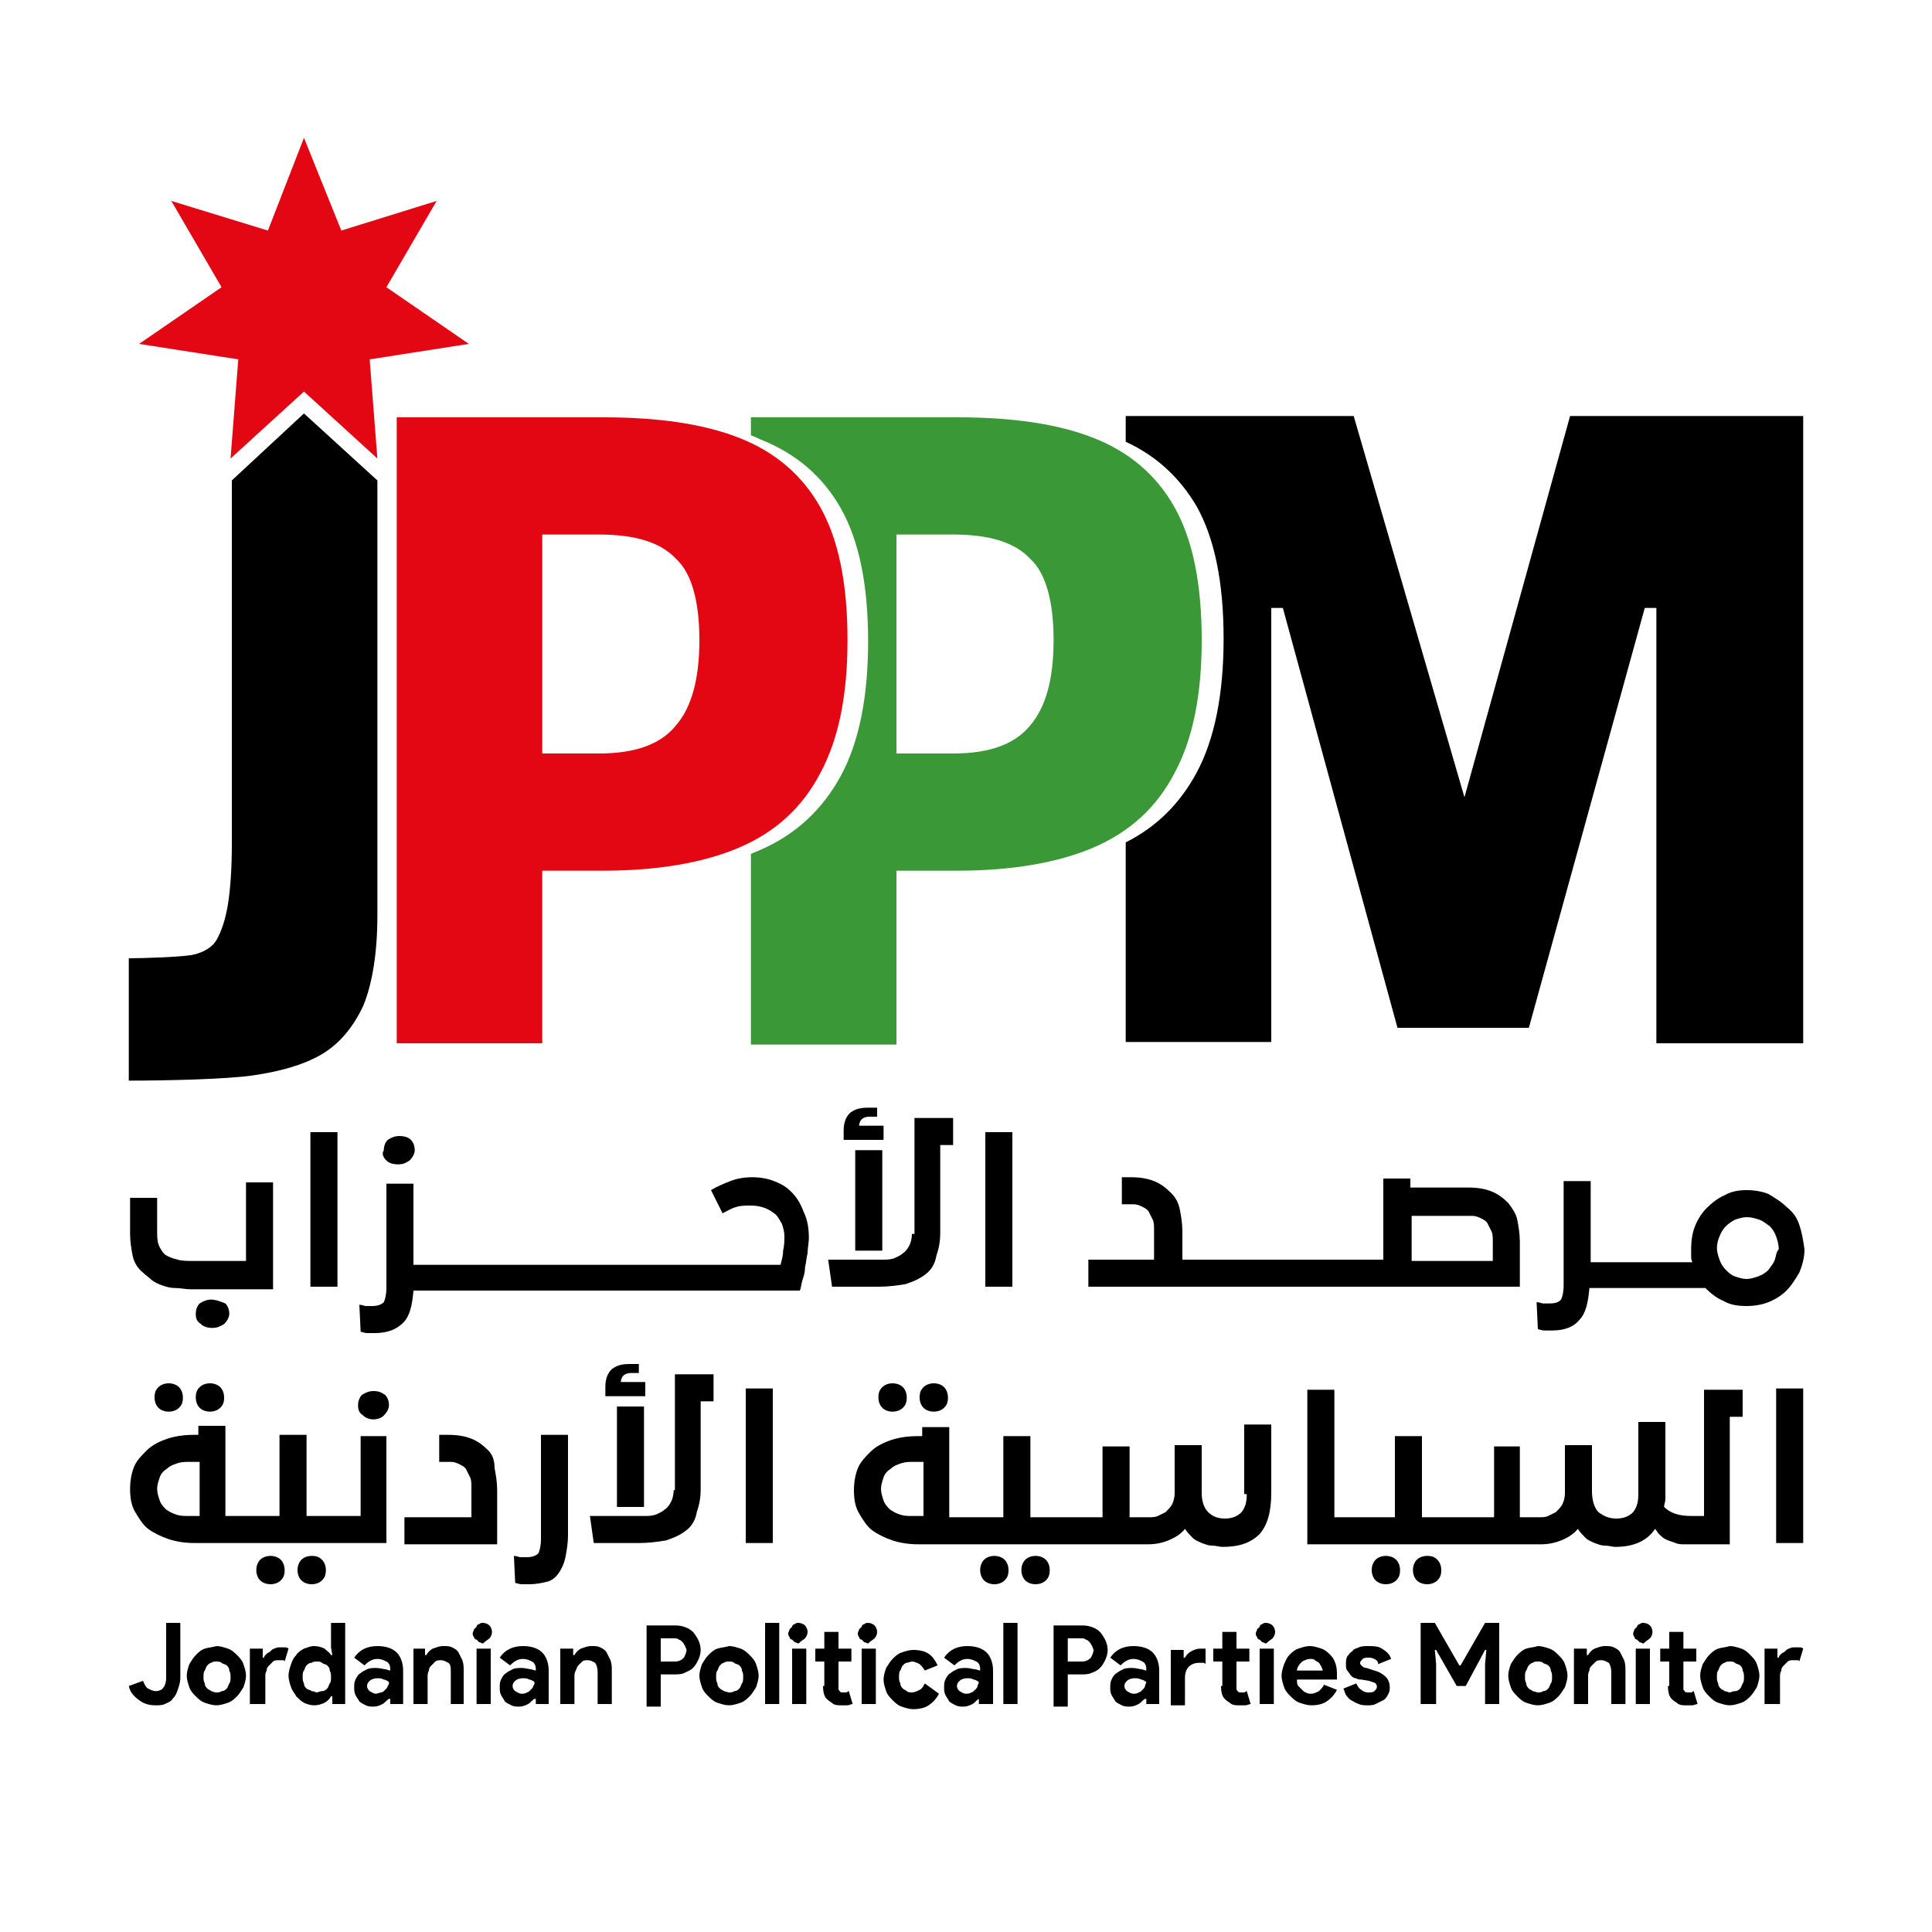
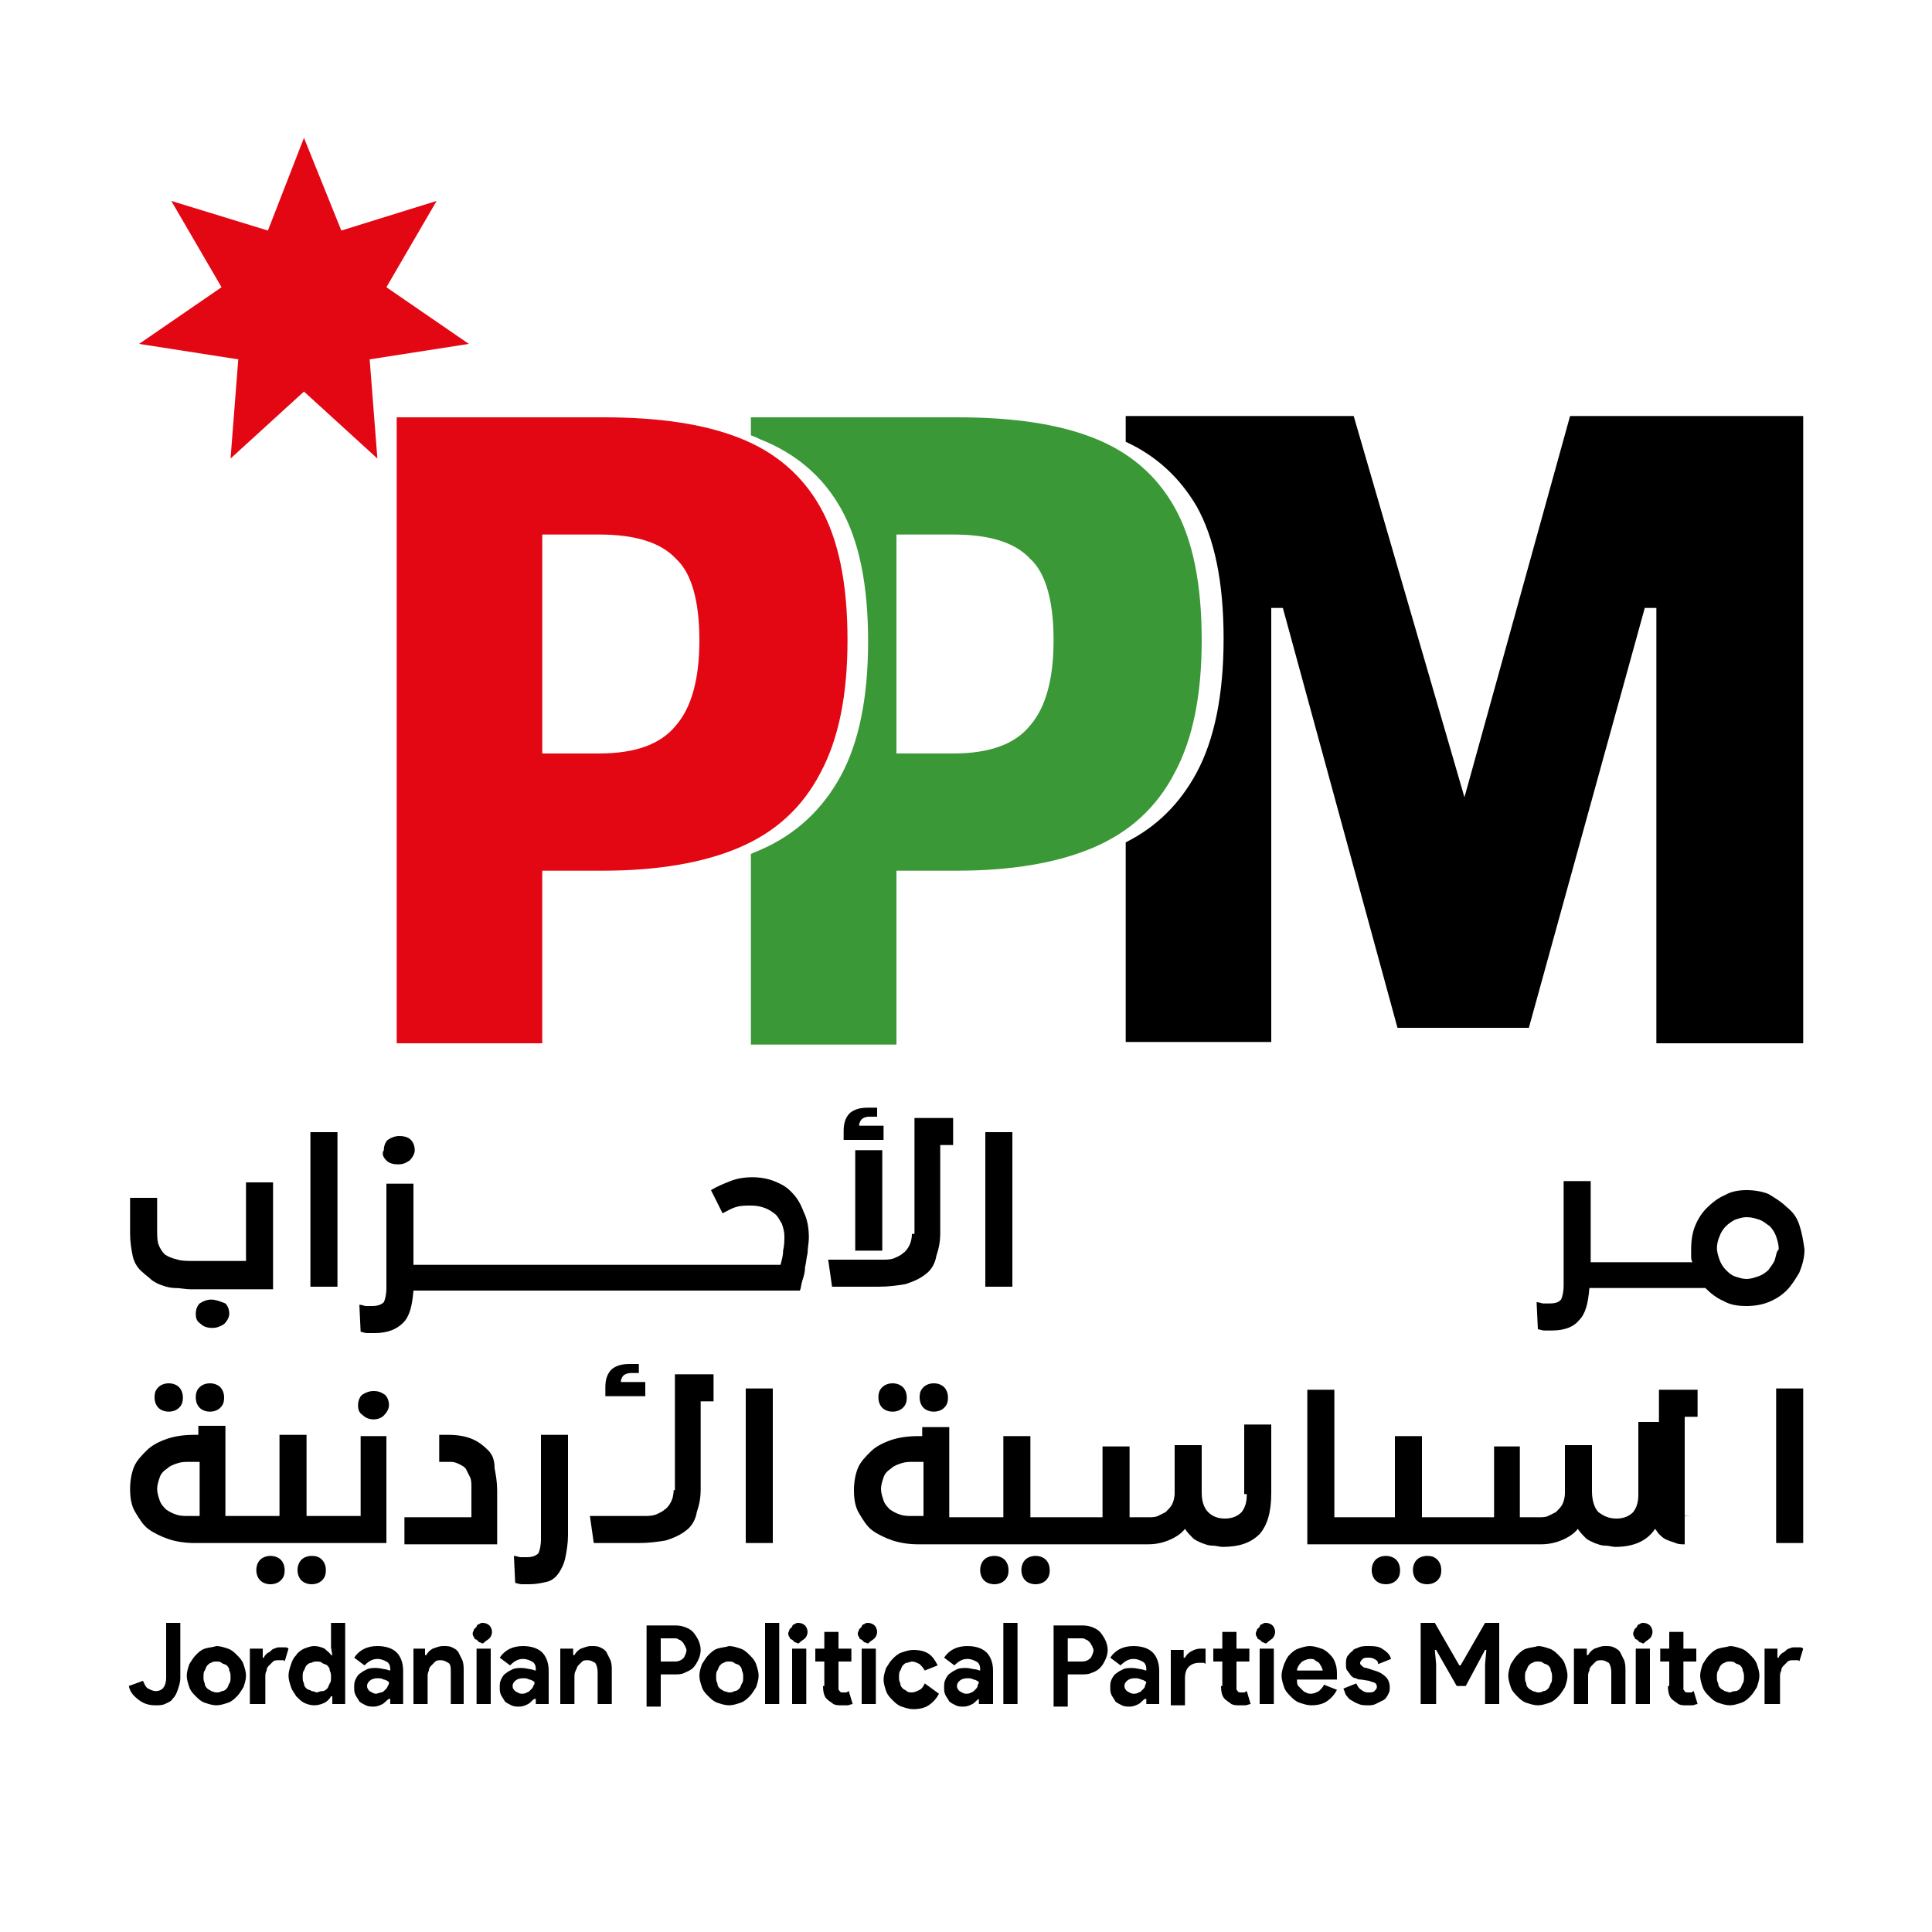
<svg xmlns="http://www.w3.org/2000/svg" id="Layer_1" x="0px" y="0px" viewBox="0 0 150 150" style="enable-background:new 0 0 150 150;" xml:space="preserve">
  <style type="text/css">	.st0{fill:#E30613;}	.st1{fill:#3A9837;}</style>
  <g>
    <g>
      <path d="M140,80.9V32.3h-18.1l-8.2,29.6l-8.6-29.6H87.4v2c2.4,1.1,4.2,2.8,5.5,5c1.4,2.5,2.1,5.9,2.1,10.3c0,4.3-0.7,7.8-2.1,10.4   c-1.3,2.4-3.1,4.2-5.5,5.4v15.5h11.3V47.2h0.9l8.9,32.6h10.2l9-32.6h0.9v33.8H140z" />
      <g>
        <path d="M21,120.8c-0.3,0-0.6,0.1-0.8,0.3c-0.2,0.2-0.3,0.5-0.3,0.8c0,0.3,0.1,0.6,0.3,0.8c0.2,0.2,0.5,0.3,0.8,0.3    c0.3,0,0.6-0.1,0.8-0.3c0.2-0.2,0.3-0.4,0.3-0.8c0-0.3-0.1-0.6-0.3-0.8C21.6,120.9,21.3,120.8,21,120.8z" />
        <path d="M28,117.7h-1.5h-0.3h-2.4v-6.3h-2.1v6.3h-2.8h-0.3h-1.1v-7h-2.1v0.7h-0.3c-0.8,0-1.5,0.1-2.1,0.3    c-0.6,0.2-1.2,0.5-1.6,0.9c-0.4,0.4-0.8,0.8-1,1.3c-0.2,0.5-0.3,1.1-0.3,1.7c0,0.7,0.1,1.3,0.4,1.8c0.3,0.5,0.6,1,1,1.3    c0.4,0.3,1,0.6,1.6,0.8c0.6,0.2,1.3,0.3,2,0.3h3.4h0.3h7.3h0.3h3.6v-8.3H28V117.7z M15.5,117.7h-0.9c-0.3,0-0.6,0-0.9-0.1    c-0.3-0.1-0.5-0.2-0.8-0.4c-0.2-0.2-0.4-0.4-0.5-0.7c-0.1-0.3-0.2-0.6-0.2-0.9c0-0.3,0.1-0.6,0.2-0.9c0.1-0.3,0.3-0.5,0.6-0.7    c0.2-0.2,0.5-0.3,0.8-0.4c0.3-0.1,0.6-0.1,0.9-0.1h0.8V117.7z" />
        <path d="M13.1,109.6c0.3,0,0.6-0.1,0.8-0.3c0.2-0.2,0.3-0.4,0.3-0.8c0-0.3-0.1-0.6-0.3-0.8c-0.2-0.2-0.5-0.3-0.8-0.3    s-0.6,0.1-0.8,0.3c-0.2,0.2-0.3,0.4-0.3,0.8c0,0.3,0.1,0.6,0.3,0.8C12.5,109.5,12.8,109.6,13.1,109.6z" />
        <path d="M24.2,120.8c-0.3,0-0.6,0.1-0.8,0.3c-0.2,0.2-0.3,0.5-0.3,0.8c0,0.3,0.1,0.6,0.3,0.8c0.2,0.2,0.5,0.3,0.8,0.3    c0.3,0,0.6-0.1,0.8-0.3c0.2-0.2,0.3-0.4,0.3-0.8c0-0.3-0.1-0.6-0.3-0.8C24.8,120.9,24.6,120.8,24.2,120.8z" />
        <path d="M72.5,109.6c0.3,0,0.6-0.1,0.8-0.3c0.2-0.2,0.3-0.4,0.3-0.8c0-0.3-0.1-0.6-0.3-0.8c-0.2-0.2-0.5-0.3-0.8-0.3    c-0.3,0-0.6,0.1-0.8,0.3c-0.2,0.2-0.3,0.4-0.3,0.8c0,0.3,0.1,0.6,0.3,0.8C71.9,109.5,72.2,109.6,72.5,109.6z" />
        <path d="M16.3,109.6c0.3,0,0.6-0.1,0.8-0.3c0.2-0.2,0.3-0.4,0.3-0.8c0-0.3-0.1-0.6-0.3-0.8c-0.2-0.2-0.5-0.3-0.8-0.3    c-0.3,0-0.6,0.1-0.8,0.3c-0.2,0.2-0.3,0.4-0.3,0.8c0,0.3,0.1,0.6,0.3,0.8C15.7,109.5,16,109.6,16.3,109.6z" />
        <path d="M69.3,109.6c0.3,0,0.6-0.1,0.8-0.3c0.2-0.2,0.3-0.4,0.3-0.8c0-0.3-0.1-0.6-0.3-0.8c-0.2-0.2-0.5-0.3-0.8-0.3    c-0.3,0-0.6,0.1-0.8,0.3c-0.2,0.2-0.3,0.4-0.3,0.8c0,0.3,0.1,0.6,0.3,0.8C68.7,109.5,69,109.6,69.3,109.6z" />
        <path d="M29,108c-0.3,0-0.6,0.1-0.9,0.3c-0.2,0.2-0.3,0.5-0.3,0.8c0,0.4,0.1,0.6,0.4,0.8c0.2,0.2,0.5,0.3,0.8,0.3    c0.3,0,0.6-0.1,0.8-0.3c0.2-0.2,0.4-0.5,0.4-0.8c0-0.3-0.1-0.6-0.3-0.8C29.6,108.1,29.4,108,29,108z" />
-         <rect x="47.9" y="109.2" width="2.1" height="7.8" />
        <path d="M50.1,107.3h-1.9c0-0.2,0.1-0.4,0.2-0.5c0.1-0.1,0.3-0.2,0.6-0.2h0.6v-0.7h-0.7c-0.6,0-1,0.1-1.4,0.4    c-0.3,0.3-0.5,0.7-0.5,1.4v0.7h3.1V107.3z" />
        <path d="M52.3,115.7c0,0.4-0.1,0.7-0.2,0.9c-0.1,0.2-0.3,0.5-0.5,0.6c-0.2,0.2-0.5,0.3-0.7,0.4c-0.3,0.1-0.6,0.1-0.9,0.1h-4.2    l0.3,2.1h3.5c0.8,0,1.5-0.1,2.1-0.2c0.6-0.2,1.1-0.4,1.6-0.8c0.4-0.3,0.7-0.8,0.8-1.4c0.2-0.6,0.3-1.1,0.3-1.8v-6.8h1v-2.1h-3    V115.7z" />
        <path d="M37.9,112.6c-0.4-0.4-0.8-0.7-1.3-0.9c-0.5-0.2-1.1-0.3-1.8-0.3h-0.7v2.1H35c0.3,0,0.5,0.1,0.7,0.2    c0.2,0.1,0.4,0.2,0.5,0.4c0.1,0.2,0.2,0.4,0.3,0.6c0.1,0.2,0.1,0.5,0.1,0.8v2.3h-5.2v2.1h7.2v-4.2c0-0.6-0.1-1.2-0.2-1.7    C38.4,113.3,38.2,112.9,37.9,112.6z" />
        <path d="M110.8,120.8c-0.3,0-0.6,0.1-0.8,0.3c-0.2,0.2-0.3,0.5-0.3,0.8c0,0.3,0.1,0.6,0.3,0.8c0.2,0.2,0.5,0.3,0.8,0.3    c0.3,0,0.6-0.1,0.8-0.3c0.2-0.2,0.3-0.4,0.3-0.8c0-0.3-0.1-0.6-0.3-0.8C111.4,120.9,111.2,120.8,110.8,120.8z" />
        <rect x="137.9" y="107.8" width="2.1" height="12" />
        <path d="M96.8,116c0,0.6-0.1,1-0.4,1.4c-0.3,0.3-0.7,0.5-1.3,0.5c-0.6,0-1-0.2-1.3-0.5c-0.3-0.3-0.5-0.8-0.5-1.5v-3.7h-2.1v3.7    c0,0.4-0.1,0.7-0.2,0.9c-0.1,0.2-0.3,0.4-0.5,0.6c-0.2,0.1-0.4,0.2-0.6,0.3c-0.2,0.1-0.5,0.1-0.7,0.1h-1.5v-5.5h-2.1v5.5h-2.9    h-0.3H80v-6.3h-2.1v6.3h-2.8h-0.3h-1.1v-7h-2.1v0.7h-0.3c-0.8,0-1.5,0.1-2.1,0.3c-0.6,0.2-1.2,0.5-1.6,0.9    c-0.4,0.4-0.8,0.8-1,1.3c-0.2,0.5-0.3,1.1-0.3,1.7c0,0.7,0.1,1.3,0.4,1.8c0.3,0.5,0.6,1,1,1.3c0.4,0.3,1,0.6,1.6,0.8    c0.6,0.2,1.3,0.3,2,0.3h3.4h0.3h7.3h0.3h6.5c0.6,0,1.1-0.1,1.6-0.3c0.5-0.2,1-0.5,1.3-0.9c0.2,0.3,0.4,0.5,0.6,0.7    c0.2,0.2,0.5,0.3,0.7,0.4c0.3,0.1,0.5,0.2,0.8,0.2c0.3,0,0.6,0.1,0.8,0.1c1.3,0,2.2-0.3,2.9-1c0.6-0.7,0.9-1.7,0.9-3.2v-5.3h-2.1    V116z M71.7,117.7h-0.9c-0.3,0-0.6,0-0.9-0.1c-0.3-0.1-0.5-0.2-0.8-0.4c-0.2-0.2-0.4-0.4-0.5-0.7c-0.1-0.3-0.2-0.6-0.2-0.9    c0-0.3,0.1-0.6,0.2-0.9c0.1-0.3,0.3-0.5,0.6-0.7c0.2-0.2,0.5-0.3,0.8-0.4c0.3-0.1,0.6-0.1,0.9-0.1h0.8V117.7z" />
-         <path d="M132.4,117.7h-1.1c-0.9,0-1.6-0.2-2.1-0.7c0-0.2,0.1-0.4,0.1-0.6c0-0.2,0-0.4,0-0.7v-5.3h-2.1v5.6c0,0.6-0.1,1-0.4,1.4    c-0.3,0.3-0.7,0.5-1.3,0.5c-0.6,0-1-0.2-1.4-0.5c-0.3-0.3-0.5-0.9-0.5-1.6v-3.6h-2.1v3.7c0,0.4-0.1,0.7-0.2,0.9    c-0.1,0.2-0.3,0.4-0.5,0.6c-0.2,0.1-0.4,0.2-0.6,0.3c-0.2,0.1-0.5,0.1-0.7,0.1h-1.5v-5.5H116v5.5h-2.9h-0.3h-2.4v-6.3h-2.1v6.3    h-2.8h-0.3h-1.6v-9.9h-2.1v12h3.7h0.3h7.3h0.3h6.5c0.6,0,1.1-0.1,1.6-0.3c0.5-0.2,1-0.5,1.3-0.9c0.2,0.3,0.4,0.5,0.6,0.7    c0.2,0.2,0.5,0.3,0.7,0.4c0.3,0.1,0.5,0.2,0.8,0.2c0.3,0,0.6,0.1,0.8,0.1c1.5,0,2.5-0.5,3.1-1.4c0.1,0.1,0.2,0.3,0.3,0.4    c0.1,0.1,0.3,0.3,0.5,0.4c0.2,0.1,0.5,0.2,0.8,0.3c0.2,0.1,0.5,0.1,0.7,0.1v0h3.5v-9.9h1v-2.1h-3V117.7z" />
+         <path d="M132.4,117.7h-1.1c-0.9,0-1.6-0.2-2.1-0.7c0-0.2,0.1-0.4,0.1-0.6c0-0.2,0-0.4,0-0.7v-5.3h-2.1v5.6c0,0.6-0.1,1-0.4,1.4    c-0.3,0.3-0.7,0.5-1.3,0.5c-0.6,0-1-0.2-1.4-0.5c-0.3-0.3-0.5-0.9-0.5-1.6v-3.6h-2.1v3.7c0,0.4-0.1,0.7-0.2,0.9    c-0.1,0.2-0.3,0.4-0.5,0.6c-0.2,0.1-0.4,0.2-0.6,0.3c-0.2,0.1-0.5,0.1-0.7,0.1h-1.5v-5.5H116v5.5h-2.9h-0.3h-2.4v-6.3h-2.1v6.3    h-2.8h-0.3h-1.6v-9.9h-2.1v12h3.7h0.3h7.3h0.3h6.5c0.6,0,1.1-0.1,1.6-0.3c0.5-0.2,1-0.5,1.3-0.9c0.2,0.3,0.4,0.5,0.6,0.7    c0.2,0.2,0.5,0.3,0.7,0.4c0.3,0.1,0.5,0.2,0.8,0.2c0.3,0,0.6,0.1,0.8,0.1c1.5,0,2.5-0.5,3.1-1.4c0.1,0.1,0.2,0.3,0.3,0.4    c0.1,0.1,0.3,0.3,0.5,0.4c0.2,0.1,0.5,0.2,0.8,0.3c0.2,0.1,0.5,0.1,0.7,0.1v0v-9.9h1v-2.1h-3V117.7z" />
        <path d="M107.6,120.8c-0.3,0-0.6,0.1-0.8,0.3c-0.2,0.2-0.3,0.5-0.3,0.8c0,0.3,0.1,0.6,0.3,0.8c0.2,0.2,0.5,0.3,0.8,0.3    c0.3,0,0.6-0.1,0.8-0.3c0.2-0.2,0.3-0.4,0.3-0.8c0-0.3-0.1-0.6-0.3-0.8C108.2,120.9,107.9,120.8,107.6,120.8z" />
        <path d="M42,119.5c0,0.5-0.1,0.9-0.2,1.1c-0.2,0.2-0.5,0.3-0.9,0.3c-0.2,0-0.3,0-0.5,0c-0.1,0-0.3-0.1-0.5-0.1l0.1,2.1    c0.1,0,0.3,0.1,0.5,0.1c0.2,0,0.4,0,0.6,0c0.5,0,1-0.1,1.4-0.2c0.4-0.1,0.7-0.4,0.9-0.7c0.2-0.3,0.4-0.7,0.5-1.2    c0.1-0.5,0.2-1.1,0.2-1.7v-7.8H42V119.5z" />
        <rect x="57.9" y="107.8" width="2.1" height="12" />
        <path d="M77.2,120.8c-0.3,0-0.6,0.1-0.8,0.3c-0.2,0.2-0.3,0.5-0.3,0.8c0,0.3,0.1,0.6,0.3,0.8c0.2,0.2,0.5,0.3,0.8,0.3    c0.3,0,0.6-0.1,0.8-0.3c0.2-0.2,0.3-0.4,0.3-0.8c0-0.3-0.1-0.6-0.3-0.8C77.8,120.9,77.5,120.8,77.2,120.8z" />
        <path d="M80.4,120.8c-0.3,0-0.6,0.1-0.8,0.3c-0.2,0.2-0.3,0.5-0.3,0.8c0,0.3,0.1,0.6,0.3,0.8c0.2,0.2,0.5,0.3,0.8,0.3    c0.3,0,0.6-0.1,0.8-0.3c0.2-0.2,0.3-0.4,0.3-0.8c0-0.3-0.1-0.6-0.3-0.8C81,120.9,80.7,120.8,80.4,120.8z" />
      </g>
      <g>
        <path d="M16.4,100.9c-0.3,0-0.6,0.1-0.9,0.3c-0.2,0.2-0.3,0.5-0.3,0.8c0,0.4,0.1,0.6,0.4,0.8c0.2,0.2,0.5,0.3,0.9,0.3    c0.3,0,0.6-0.1,0.9-0.3c0.2-0.2,0.4-0.5,0.4-0.8c0-0.3-0.1-0.6-0.3-0.8C17,101,16.7,100.9,16.4,100.9z" />
        <rect x="66.4" y="89.3" width="2.1" height="7.8" />
        <path d="M30,90.1c0.2,0.2,0.5,0.3,0.9,0.3s0.6-0.1,0.9-0.3c0.2-0.2,0.4-0.5,0.4-0.8c0-0.3-0.1-0.6-0.3-0.8    c-0.2-0.2-0.5-0.3-0.9-0.3c-0.3,0-0.6,0.1-0.9,0.3c-0.2,0.2-0.3,0.5-0.3,0.8C29.6,89.6,29.8,89.9,30,90.1z" />
        <path d="M68.6,87.4h-1.9c0-0.2,0.1-0.4,0.2-0.5c0.1-0.1,0.3-0.2,0.6-0.2h0.6V86h-0.7c-0.6,0-1,0.1-1.4,0.4    c-0.3,0.3-0.5,0.7-0.5,1.4v0.7h3.1V87.4z" />
        <path d="M19.2,97.9h-4.2c-0.4,0-0.9,0-1.2-0.1c-0.4-0.1-0.7-0.2-1-0.4c-0.2-0.2-0.4-0.5-0.5-0.8c-0.1-0.3-0.1-0.7-0.1-1.1v-2.5    h-2.1v2.8c0,0.6,0.1,1.2,0.2,1.7c0.1,0.5,0.4,1,0.8,1.3c0.2,0.2,0.5,0.4,0.7,0.6c0.3,0.2,0.5,0.3,0.8,0.4c0.3,0.1,0.6,0.2,1,0.2    c0.4,0,0.8,0.1,1.2,0.1h6.4v-8.3h-2.1V97.9z" />
        <rect x="76.5" y="87.9" width="2.1" height="12" />
-         <path d="M117.1,93.4c-0.4-0.4-0.8-0.7-1.3-0.9c-0.5-0.2-1.1-0.3-1.8-0.3h-4.5v-0.7h-2.1v6.3h-1.1h-0.3h-2.3h-0.3h-2.3h-0.3h-2.3    h-0.3H96h-0.3h-2.3h-0.3h-1.3v-2.2c0-0.6-0.1-1.2-0.2-1.7c-0.1-0.5-0.3-0.9-0.7-1.3c-0.4-0.4-0.8-0.7-1.3-0.9    c-0.5-0.2-1.1-0.3-1.8-0.3h-0.7v2.1h0.9c0.3,0,0.5,0.1,0.7,0.2c0.2,0.1,0.4,0.2,0.5,0.4c0.1,0.2,0.2,0.4,0.3,0.6    c0.1,0.2,0.1,0.5,0.1,0.8v2.3h-5.1v2.1h8.5h0.3h2.3H96h2.3h0.3h2.3h0.3h2.3h0.3h2.3h0.3H118v-3.5c0-0.6-0.1-1.2-0.2-1.7    C117.7,94.2,117.4,93.8,117.1,93.4z M115.9,97.9h-6.3v-3.5h4.7c0.3,0,0.5,0.1,0.7,0.2c0.2,0.1,0.4,0.2,0.5,0.4    c0.1,0.2,0.2,0.4,0.3,0.6c0.1,0.2,0.1,0.5,0.1,0.8V97.9z" />
        <path d="M139.7,95.1c-0.2-0.6-0.5-1-1-1.4c-0.4-0.4-0.9-0.7-1.4-1c-0.5-0.2-1.1-0.3-1.7-0.3c-0.6,0-1.2,0.1-1.7,0.4    c-0.5,0.2-1,0.6-1.4,1c-0.4,0.4-0.7,0.9-0.9,1.4s-0.3,1.1-0.3,1.8c0,0.2,0,0.3,0,0.5c0,0.2,0,0.3,0.1,0.5h-1.1h-0.3h-2.3h-0.3    h-2.3h-0.3h-1.3v-6.3h-2.1v8.1c0,0.5-0.1,0.9-0.2,1.1c-0.2,0.2-0.4,0.3-0.9,0.3c-0.2,0-0.3,0-0.5,0c-0.1,0-0.3-0.1-0.5-0.1    l0.1,2.1c0.1,0,0.3,0.1,0.5,0.1c0.2,0,0.4,0,0.6,0c1,0,1.7-0.3,2.1-0.8c0.5-0.5,0.7-1.3,0.8-2.5h1.3h0.3h2.3h0.3h2.3h0.3h2.2    c0.4,0.4,0.9,0.8,1.4,1c0.5,0.3,1.1,0.4,1.8,0.4c0.6,0,1.2-0.1,1.7-0.3c0.5-0.2,1-0.5,1.4-0.9c0.4-0.4,0.7-0.9,1-1.4    c0.2-0.5,0.4-1.1,0.4-1.8C140,96.3,139.9,95.7,139.7,95.1z M137.8,97.8c-0.1,0.3-0.3,0.5-0.5,0.8c-0.2,0.2-0.5,0.4-0.8,0.5    c-0.3,0.1-0.6,0.2-0.9,0.2c-0.3,0-0.6-0.1-0.9-0.2c-0.3-0.1-0.5-0.3-0.7-0.5c-0.2-0.2-0.4-0.5-0.5-0.8c-0.1-0.3-0.2-0.6-0.2-0.9    s0.1-0.7,0.2-0.9c0.1-0.3,0.3-0.6,0.5-0.8c0.2-0.2,0.5-0.4,0.7-0.5c0.3-0.1,0.6-0.2,0.9-0.2c0.4,0,0.7,0.1,1,0.2    c0.3,0.1,0.5,0.3,0.8,0.5c0.2,0.2,0.4,0.5,0.5,0.8c0.1,0.3,0.2,0.6,0.2,1C137.9,97.2,137.9,97.5,137.8,97.8z" />
        <path d="M61.4,92.5c-0.4-0.4-0.8-0.6-1.3-0.8c-0.5-0.2-1.1-0.3-1.7-0.3c-0.6,0-1.2,0.1-1.7,0.3c-0.5,0.2-1,0.4-1.5,0.7l0.9,1.8    c0.4-0.2,0.7-0.4,1.1-0.5c0.3-0.1,0.7-0.1,1.1-0.1c0.7,0,1.3,0.2,1.8,0.6c0.3,0.2,0.4,0.5,0.6,0.8c0.1,0.3,0.2,0.6,0.2,1    c0,0.3,0,0.7-0.1,1.1c0,0.4-0.1,0.7-0.2,1.1h-5.9h-0.3H52h-0.3h-2.3H49h-2.3h-0.3h-2.3h-0.3h-2.3h-0.3h-2.3h-0.3h-2.3h-0.3h-2.3    h-0.3h-1.3v-6.3h-2.1v8.1c0,0.5-0.1,0.9-0.2,1.1c-0.2,0.2-0.5,0.3-0.9,0.3c-0.2,0-0.3,0-0.5,0c-0.1,0-0.3-0.1-0.5-0.1l0.1,2.1    c0.1,0,0.3,0.1,0.5,0.1c0.2,0,0.4,0,0.6,0c1,0,1.7-0.3,2.2-0.8c0.5-0.5,0.7-1.3,0.8-2.5h1.3h0.3h2.3h0.3h2.3h0.3h2.3h0.3h2.3h0.3    h2.3h0.3H49h0.3h2.3H52h2.3h0.3h7.5c0.1-0.2,0.1-0.5,0.2-0.8c0.1-0.3,0.2-0.6,0.2-1c0.1-0.4,0.1-0.7,0.2-1.1    c0-0.4,0.1-0.8,0.1-1.2c0-0.7-0.1-1.4-0.4-2C62.1,93.3,61.8,92.9,61.4,92.5z" />
        <rect x="24.1" y="87.9" width="2.1" height="12" />
        <path d="M70.8,95.8c0,0.4-0.1,0.7-0.2,0.9c-0.1,0.2-0.3,0.5-0.5,0.6c-0.2,0.2-0.5,0.3-0.7,0.4c-0.3,0.1-0.6,0.1-0.9,0.1h-4.2    l0.3,2.1h3.6c0.8,0,1.5-0.1,2.1-0.2c0.6-0.2,1.1-0.4,1.6-0.8c0.4-0.3,0.7-0.8,0.8-1.4c0.2-0.6,0.3-1.1,0.3-1.8v-6.8h1v-2.1h-3    V95.8z" />
      </g>
-       <path d="M15.1,74.1c-0.7,0.2-4,0.3-5.1,0.3v9.5c2.8,0,7.5-0.1,9.6-0.4c2.1-0.3,3.9-0.8,5.3-1.6c1.4-0.8,2.5-2.1,3.3-3.8   c0.7-1.7,1.1-4.1,1.1-7V37.3l-5.7-5.2L18,37.3v28.1c0,2-0.1,3.5-0.3,4.8c-0.2,1.2-0.5,2.1-0.9,2.8C16.5,73.5,15.9,73.9,15.1,74.1" />
    </g>
    <polygon class="st0" points="23.6,10.7 20.8,17.9 13.3,15.6 17.2,22.3 10.8,26.7 18.5,27.9 17.9,35.6 23.6,30.4 29.3,35.6   28.7,27.9 36.4,26.7 30,22.3 33.9,15.6 26.5,17.9  " />
    <g>
      <path d="M137.1,132.3h1.1v-2.1c0-0.2,0-0.3,0.1-0.5c0-0.2,0.1-0.3,0.2-0.4c0.1-0.1,0.2-0.2,0.3-0.3c0.1-0.1,0.3-0.1,0.4-0.1   c0.1,0,0.2,0,0.3,0c0.1,0,0.2,0,0.2,0.1l0.3-1c-0.1-0.1-0.2-0.1-0.3-0.1c-0.1,0-0.2,0-0.4,0c-0.1,0-0.2,0-0.4,0.1   c-0.1,0-0.2,0.1-0.3,0.2s-0.2,0.1-0.3,0.2c-0.1,0.1-0.2,0.2-0.2,0.3h-0.1V128h-1V132.3z M133.9,131.3c-0.1-0.1-0.2-0.1-0.3-0.2   c-0.1-0.1-0.2-0.2-0.2-0.4c-0.1-0.2-0.1-0.3-0.1-0.5c0-0.2,0-0.4,0.1-0.5c0.1-0.2,0.1-0.3,0.2-0.4c0.1-0.1,0.2-0.2,0.3-0.2   c0.1-0.1,0.3-0.1,0.4-0.1c0.1,0,0.3,0,0.4,0.1s0.3,0.1,0.4,0.2c0.1,0.1,0.2,0.2,0.2,0.4c0.1,0.2,0.1,0.3,0.1,0.5   c0,0.2,0,0.4-0.1,0.5c-0.1,0.2-0.1,0.3-0.2,0.4c-0.1,0.1-0.2,0.2-0.4,0.2s-0.3,0.1-0.4,0.1C134.2,131.4,134,131.3,133.9,131.3    M133.4,128c-0.3,0.1-0.5,0.3-0.7,0.5c-0.2,0.2-0.3,0.4-0.5,0.7c-0.1,0.3-0.2,0.6-0.2,0.9c0,0.3,0.1,0.6,0.2,0.9   c0.1,0.3,0.3,0.5,0.5,0.7c0.2,0.2,0.4,0.4,0.7,0.5c0.3,0.1,0.6,0.2,0.9,0.2c0.3,0,0.6-0.1,0.9-0.2c0.3-0.1,0.5-0.3,0.7-0.5   c0.2-0.2,0.3-0.4,0.5-0.7c0.1-0.3,0.2-0.6,0.2-0.9c0-0.3-0.1-0.6-0.2-0.9c-0.1-0.3-0.3-0.5-0.5-0.7c-0.2-0.2-0.4-0.4-0.7-0.5   c-0.3-0.1-0.6-0.2-0.9-0.2C134,127.9,133.7,127.9,133.4,128 M129.5,130.9c0,0.5,0.1,0.9,0.4,1.1c0.1,0.1,0.3,0.2,0.4,0.3   c0.2,0.1,0.4,0.1,0.6,0.1c0.2,0,0.3,0,0.5,0c0.1,0,0.3-0.1,0.4-0.1l-0.3-1c-0.1,0-0.1,0.1-0.2,0.1c-0.1,0-0.1,0-0.2,0   c-0.1,0-0.3,0-0.3-0.1c-0.1-0.1-0.1-0.1-0.1-0.2c0-0.1,0-0.2,0-0.3V129h1v-1h-1v-1.3h-1.1v1.3h-0.7v1h0.7V130.9z M128.2,128H127   v4.3h1.1V128z M128.1,127.2c0.1-0.1,0.2-0.3,0.2-0.5s-0.1-0.4-0.2-0.5c-0.1-0.1-0.3-0.2-0.5-0.2c-0.1,0-0.2,0-0.3,0.1   c-0.1,0-0.2,0.1-0.2,0.2c-0.1,0.1-0.1,0.1-0.2,0.2c0,0.1-0.1,0.2-0.1,0.3c0,0.1,0,0.2,0.1,0.3c0,0.1,0.1,0.2,0.2,0.2   c0.1,0.1,0.1,0.1,0.2,0.2c0.1,0,0.2,0.1,0.3,0.1C127.8,127.4,128,127.3,128.1,127.2 M123.2,128h-1v4.3h1.1v-2.1   c0-0.2,0-0.3,0.1-0.5c0-0.2,0.1-0.3,0.2-0.4c0.1-0.1,0.2-0.2,0.3-0.3c0.1-0.1,0.3-0.1,0.4-0.1c0.3,0,0.4,0.1,0.6,0.2   c0.1,0.1,0.2,0.4,0.2,0.7v2.5h1.1v-2.6c0-0.3,0-0.5-0.1-0.8c-0.1-0.2-0.2-0.4-0.3-0.6c-0.1-0.2-0.3-0.3-0.5-0.4   c-0.2-0.1-0.4-0.1-0.7-0.1c-0.3,0-0.5,0.1-0.8,0.2c-0.2,0.1-0.4,0.3-0.5,0.5h-0.1V128z M119,131.3c-0.1-0.1-0.2-0.1-0.3-0.2   c-0.1-0.1-0.2-0.2-0.2-0.4c-0.1-0.2-0.1-0.3-0.1-0.5c0-0.2,0-0.4,0.1-0.5c0.1-0.2,0.1-0.3,0.2-0.4c0.1-0.1,0.2-0.2,0.3-0.2   c0.1-0.1,0.3-0.1,0.4-0.1c0.1,0,0.3,0,0.4,0.1c0.1,0.1,0.3,0.1,0.4,0.2c0.1,0.1,0.2,0.2,0.2,0.4c0.1,0.2,0.1,0.3,0.1,0.5   c0,0.2,0,0.4-0.1,0.5c-0.1,0.2-0.1,0.3-0.2,0.4c-0.1,0.1-0.2,0.2-0.4,0.2c-0.1,0.1-0.3,0.1-0.4,0.1   C119.3,131.4,119.1,131.3,119,131.3 M118.5,128c-0.3,0.1-0.5,0.3-0.7,0.5c-0.2,0.2-0.3,0.4-0.5,0.7c-0.1,0.3-0.2,0.6-0.2,0.9   c0,0.3,0.1,0.6,0.2,0.9c0.1,0.3,0.3,0.5,0.5,0.7c0.2,0.2,0.4,0.4,0.7,0.5c0.3,0.1,0.6,0.2,0.9,0.2c0.3,0,0.6-0.1,0.9-0.2   c0.3-0.1,0.5-0.3,0.7-0.5c0.2-0.2,0.3-0.4,0.5-0.7c0.1-0.3,0.2-0.6,0.2-0.9c0-0.3-0.1-0.6-0.2-0.9c-0.1-0.3-0.3-0.5-0.5-0.7   c-0.2-0.2-0.4-0.4-0.7-0.5c-0.3-0.1-0.6-0.2-0.9-0.2C119.1,127.9,118.8,127.9,118.5,128 M110.4,132.3h1.1v-3.1l-0.1-1.1h0.1   l1.6,2.8h0.7l1.5-2.8h0.1l-0.1,1.1v3.1h1.1V126h-1.1l-1.9,3.3h-0.1l-1.9-3.3h-1.1V132.3z M106.8,132.3c0.2-0.1,0.4-0.2,0.6-0.3   c0.2-0.1,0.3-0.3,0.4-0.5s0.1-0.3,0.1-0.5c0-0.3-0.1-0.6-0.3-0.8c-0.2-0.2-0.5-0.4-0.9-0.5l-0.6-0.2c-0.2,0-0.3-0.1-0.4-0.2   c-0.1-0.1-0.1-0.1-0.1-0.2c0-0.1,0.1-0.2,0.2-0.3c0.1-0.1,0.3-0.1,0.4-0.1c0.2,0,0.3,0,0.5,0.1c0.2,0.1,0.3,0.2,0.3,0.4l1-0.4   c-0.1-0.4-0.4-0.6-0.7-0.8c-0.3-0.2-0.7-0.2-1.1-0.2c-0.2,0-0.5,0-0.7,0.1c-0.2,0.1-0.4,0.1-0.5,0.3c-0.2,0.1-0.3,0.3-0.4,0.4   c-0.1,0.2-0.1,0.4-0.1,0.6c0,0.2,0,0.4,0.1,0.5c0.1,0.1,0.2,0.3,0.3,0.4c0.1,0.1,0.2,0.2,0.4,0.2c0.1,0.1,0.3,0.1,0.4,0.1l0.6,0.1   c0.2,0.1,0.4,0.1,0.5,0.2c0.1,0.1,0.1,0.2,0.1,0.3c0,0.1-0.1,0.2-0.2,0.3s-0.3,0.1-0.5,0.1c-0.2,0-0.4-0.1-0.5-0.2   c-0.2-0.1-0.3-0.3-0.4-0.5l-1,0.4c0.1,0.2,0.1,0.3,0.2,0.5c0.1,0.1,0.2,0.3,0.4,0.4c0.2,0.1,0.3,0.2,0.6,0.3   c0.2,0.1,0.5,0.1,0.7,0.1C106.4,132.4,106.6,132.4,106.8,132.3 M100.7,129.6c0.1-0.3,0.2-0.4,0.4-0.6c0.2-0.1,0.4-0.2,0.6-0.2   c0.2,0,0.3,0,0.4,0.1c0.1,0.1,0.2,0.1,0.3,0.2c0.1,0.1,0.1,0.2,0.2,0.3c0,0.1,0.1,0.2,0.1,0.3H100.7z M102.8,130.8   c-0.1,0.2-0.2,0.3-0.4,0.5c-0.2,0.1-0.4,0.2-0.6,0.2c-0.1,0-0.3,0-0.4-0.1c-0.1,0-0.2-0.1-0.3-0.2c-0.1-0.1-0.2-0.2-0.3-0.3   c-0.1-0.1-0.1-0.3-0.1-0.5h3.1c0,0,0-0.1,0-0.1c0,0,0-0.1,0-0.1v-0.1c0-0.3,0-0.6-0.1-0.9c-0.1-0.3-0.2-0.5-0.4-0.7   c-0.2-0.2-0.4-0.4-0.7-0.5c-0.3-0.1-0.6-0.2-0.9-0.2c-0.3,0-0.6,0.1-0.9,0.2c-0.3,0.1-0.5,0.3-0.7,0.5c-0.2,0.2-0.3,0.5-0.4,0.7   c-0.1,0.3-0.2,0.6-0.2,0.9c0,0.3,0.1,0.6,0.2,0.9c0.1,0.3,0.3,0.5,0.5,0.7c0.2,0.2,0.4,0.4,0.7,0.5c0.3,0.1,0.6,0.2,0.9,0.2   c0.5,0,0.9-0.1,1.2-0.3c0.3-0.2,0.6-0.5,0.8-0.9L102.8,130.8z M98.9,128h-1.1v4.3h1.1V128z M98.8,127.2c0.1-0.1,0.2-0.3,0.2-0.5   s-0.1-0.4-0.2-0.5c-0.1-0.1-0.3-0.2-0.5-0.2c-0.1,0-0.2,0-0.3,0.1c-0.1,0-0.2,0.1-0.2,0.2c-0.1,0.1-0.1,0.1-0.2,0.2   c0,0.1-0.1,0.2-0.1,0.3c0,0.1,0,0.2,0.1,0.3c0,0.1,0.1,0.2,0.2,0.2c0.1,0.1,0.1,0.1,0.2,0.2c0.1,0,0.2,0.1,0.3,0.1   C98.5,127.4,98.7,127.3,98.8,127.2 M94.8,130.9c0,0.5,0.1,0.9,0.4,1.1c0.1,0.1,0.3,0.2,0.4,0.3c0.2,0.1,0.4,0.1,0.6,0.1   c0.2,0,0.3,0,0.5,0c0.1,0,0.3-0.1,0.4-0.1l-0.3-1c-0.1,0-0.1,0.1-0.2,0.1c-0.1,0-0.1,0-0.2,0c-0.1,0-0.3,0-0.3-0.1   c-0.1-0.1-0.1-0.1-0.1-0.2c0-0.1,0-0.2,0-0.3V129h1v-1h-1v-1.3h-1.1v1.3h-0.7v1h0.7V130.9z M91.9,128.1h-1v4.3H92v-2.1   c0-0.4,0.1-0.7,0.3-0.9c0.2-0.2,0.5-0.3,0.8-0.3c0.1,0,0.2,0,0.3,0c0.1,0,0.1,0,0.2,0.1V128c-0.1,0-0.1,0-0.2,0s-0.1,0-0.2,0   c-0.3,0-0.5,0.1-0.7,0.2c-0.2,0.1-0.4,0.3-0.5,0.5h-0.1V128.1z M88.9,130.9c0,0.1-0.1,0.2-0.2,0.3c-0.1,0.1-0.2,0.2-0.3,0.2   c-0.1,0.1-0.3,0.1-0.4,0.1c-0.2,0-0.3-0.1-0.5-0.2c-0.1-0.1-0.2-0.2-0.2-0.4c0-0.2,0.1-0.3,0.2-0.4c0.1-0.1,0.3-0.2,0.6-0.2   c0.2,0,0.3,0,0.5,0.1c0.1,0,0.3,0.1,0.4,0.2C89,130.7,88.9,130.8,88.9,130.9 M89,132.3H90v-2.6c0-0.6-0.2-1.1-0.5-1.4   c-0.3-0.3-0.8-0.5-1.5-0.5c-0.8,0-1.4,0.3-1.8,0.9l0.8,0.6c0.3-0.3,0.6-0.5,1-0.5c0.3,0,0.5,0.1,0.7,0.2c0.2,0.1,0.3,0.3,0.3,0.6   v0.1c-0.1,0-0.3-0.1-0.4-0.1s-0.4-0.1-0.7-0.1c-0.2,0-0.5,0-0.7,0.1c-0.2,0.1-0.4,0.2-0.5,0.3c-0.2,0.1-0.3,0.3-0.4,0.5   c-0.1,0.2-0.1,0.4-0.1,0.6c0,0.2,0,0.4,0.1,0.6c0.1,0.2,0.2,0.3,0.3,0.5c0.1,0.1,0.3,0.2,0.5,0.3c0.2,0.1,0.4,0.1,0.6,0.1   c0.3,0,0.5-0.1,0.7-0.2c0.2-0.1,0.3-0.3,0.5-0.4H89V132.3z M82.9,128.9v-1.7h1c0.2,0,0.3,0,0.4,0.1c0.1,0,0.2,0.1,0.3,0.2   c0.1,0.1,0.1,0.2,0.2,0.3c0,0.1,0.1,0.2,0.1,0.3c0,0.2-0.1,0.4-0.2,0.6c-0.2,0.2-0.4,0.3-0.7,0.3H82.9z M82.9,132.3V130h1   c0.3,0,0.6,0,0.8-0.1c0.3-0.1,0.5-0.2,0.7-0.4c0.2-0.2,0.3-0.4,0.4-0.6c0.1-0.2,0.2-0.5,0.2-0.8c0-0.3-0.1-0.6-0.2-0.8   c-0.1-0.2-0.3-0.5-0.4-0.6c-0.2-0.2-0.4-0.3-0.7-0.4c-0.3-0.1-0.5-0.1-0.8-0.1h-2.1v6.3H82.9z M79,126h-1.1v6.3H79V126z    M75.9,130.9c0,0.1-0.1,0.2-0.2,0.3c-0.1,0.1-0.2,0.2-0.3,0.2c-0.1,0.1-0.3,0.1-0.4,0.1c-0.2,0-0.3-0.1-0.5-0.2   c-0.1-0.1-0.2-0.2-0.2-0.4c0-0.2,0.1-0.3,0.2-0.4c0.1-0.1,0.3-0.2,0.6-0.2c0.2,0,0.3,0,0.5,0.1c0.1,0,0.3,0.1,0.4,0.2   C76,130.7,75.9,130.8,75.9,130.9 M76,132.3h1.1v-2.6c0-0.6-0.2-1.1-0.5-1.4c-0.3-0.3-0.8-0.5-1.5-0.5c-0.8,0-1.4,0.3-1.8,0.9   l0.8,0.6c0.3-0.3,0.6-0.5,1-0.5c0.3,0,0.5,0.1,0.7,0.2s0.3,0.3,0.3,0.6v0.1c-0.1,0-0.3-0.1-0.4-0.1c-0.2,0-0.4-0.1-0.7-0.1   c-0.2,0-0.5,0-0.7,0.1c-0.2,0.1-0.4,0.2-0.5,0.3c-0.2,0.1-0.3,0.3-0.4,0.5c-0.1,0.2-0.1,0.4-0.1,0.6c0,0.2,0,0.4,0.1,0.6   c0.1,0.2,0.2,0.3,0.3,0.5c0.1,0.1,0.3,0.2,0.5,0.3c0.2,0.1,0.4,0.1,0.6,0.1c0.3,0,0.5-0.1,0.7-0.2c0.2-0.1,0.3-0.3,0.5-0.4H76   V132.3z M71.8,130.7c-0.1,0.2-0.2,0.4-0.4,0.5c-0.2,0.1-0.4,0.2-0.6,0.2c-0.1,0-0.3,0-0.4-0.1c-0.1-0.1-0.2-0.1-0.3-0.2   c-0.1-0.1-0.2-0.2-0.2-0.4c-0.1-0.2-0.1-0.3-0.1-0.5s0-0.4,0.1-0.5c0.1-0.2,0.1-0.3,0.2-0.4c0.1-0.1,0.2-0.2,0.3-0.2   s0.3-0.1,0.4-0.1c0.2,0,0.4,0.1,0.6,0.2c0.1,0.1,0.3,0.3,0.4,0.5l1-0.4c-0.2-0.4-0.4-0.7-0.7-0.9c-0.3-0.2-0.7-0.3-1.2-0.3   c-0.3,0-0.6,0.1-0.9,0.2c-0.3,0.1-0.5,0.3-0.7,0.5c-0.2,0.2-0.3,0.4-0.5,0.7c-0.1,0.3-0.2,0.6-0.2,0.9c0,0.3,0.1,0.6,0.2,0.9   c0.1,0.3,0.3,0.5,0.5,0.7c0.2,0.2,0.4,0.4,0.7,0.5c0.3,0.1,0.6,0.2,0.9,0.2c0.5,0,0.9-0.1,1.2-0.3c0.3-0.2,0.6-0.5,0.8-0.9   L71.8,130.7z M68,128h-1.1v4.3H68V128z M67.9,127.2c0.1-0.1,0.2-0.3,0.2-0.5s-0.1-0.4-0.2-0.5s-0.3-0.2-0.5-0.2   c-0.1,0-0.2,0-0.3,0.1c-0.1,0-0.2,0.1-0.2,0.2c-0.1,0.1-0.1,0.1-0.2,0.2c0,0.1-0.1,0.2-0.1,0.3c0,0.1,0,0.2,0.1,0.3   c0,0.1,0.1,0.2,0.2,0.2c0.1,0.1,0.1,0.1,0.2,0.2c0.1,0,0.2,0.1,0.3,0.1C67.6,127.4,67.8,127.3,67.9,127.2 M63.9,130.9   c0,0.5,0.1,0.9,0.4,1.1c0.1,0.1,0.3,0.2,0.4,0.3c0.2,0.1,0.4,0.1,0.6,0.1c0.2,0,0.3,0,0.5,0c0.1,0,0.3-0.1,0.4-0.1l-0.3-1   c-0.1,0-0.1,0.1-0.2,0.1c-0.1,0-0.1,0-0.2,0c-0.1,0-0.3,0-0.3-0.1c-0.1-0.1-0.1-0.1-0.1-0.2c0-0.1,0-0.2,0-0.3V129h1v-1h-1v-1.3   h-1.1v1.3h-0.7v1h0.7V130.9z M62.6,128h-1.1v4.3h1.1V128z M62.5,127.2c0.1-0.1,0.2-0.3,0.2-0.5s-0.1-0.4-0.2-0.5   c-0.1-0.1-0.3-0.2-0.5-0.2c-0.1,0-0.2,0-0.3,0.1c-0.1,0-0.2,0.1-0.2,0.2c-0.1,0.1-0.1,0.1-0.2,0.2c0,0.1-0.1,0.2-0.1,0.3   c0,0.1,0,0.2,0.1,0.3c0,0.1,0.1,0.2,0.2,0.2c0.1,0.1,0.1,0.1,0.2,0.2c0.1,0,0.2,0.1,0.3,0.1C62.2,127.4,62.4,127.3,62.5,127.2    M60.5,126h-1.1v6.3h1.1V126z M56.2,131.3c-0.1-0.1-0.2-0.1-0.3-0.2c-0.1-0.1-0.2-0.2-0.2-0.4c-0.1-0.2-0.1-0.3-0.1-0.5   c0-0.2,0-0.4,0.1-0.5c0.1-0.2,0.1-0.3,0.2-0.4c0.1-0.1,0.2-0.2,0.3-0.2c0.1-0.1,0.3-0.1,0.4-0.1c0.1,0,0.3,0,0.4,0.1   c0.1,0.1,0.3,0.1,0.4,0.2c0.1,0.1,0.2,0.2,0.2,0.4c0.1,0.2,0.1,0.3,0.1,0.5c0,0.2,0,0.4-0.1,0.5c-0.1,0.2-0.1,0.3-0.2,0.4   c-0.1,0.1-0.2,0.2-0.4,0.2c-0.1,0.1-0.3,0.1-0.4,0.1C56.5,131.4,56.3,131.3,56.2,131.3 M55.7,128c-0.3,0.1-0.5,0.3-0.7,0.5   c-0.2,0.2-0.3,0.4-0.5,0.7c-0.1,0.3-0.2,0.6-0.2,0.9c0,0.3,0.1,0.6,0.2,0.9c0.1,0.3,0.3,0.5,0.5,0.7c0.2,0.2,0.4,0.4,0.7,0.5   c0.3,0.1,0.6,0.2,0.9,0.2c0.3,0,0.6-0.1,0.9-0.2c0.3-0.1,0.5-0.3,0.7-0.5c0.2-0.2,0.3-0.4,0.5-0.7c0.1-0.3,0.2-0.6,0.2-0.9   c0-0.3-0.1-0.6-0.2-0.9c-0.1-0.3-0.3-0.5-0.5-0.7c-0.2-0.2-0.4-0.4-0.7-0.5c-0.3-0.1-0.6-0.2-0.9-0.2   C56.3,127.9,56,127.9,55.7,128 M51.3,128.9v-1.7h1c0.2,0,0.3,0,0.4,0.1c0.1,0,0.2,0.1,0.3,0.2c0.1,0.1,0.1,0.2,0.2,0.3   c0,0.1,0.1,0.2,0.1,0.3c0,0.2-0.1,0.4-0.2,0.6c-0.2,0.2-0.4,0.3-0.7,0.3H51.3z M51.3,132.3V130h1c0.3,0,0.6,0,0.8-0.1   s0.5-0.2,0.7-0.4c0.2-0.2,0.3-0.4,0.4-0.6c0.1-0.2,0.2-0.5,0.2-0.8c0-0.3-0.1-0.6-0.2-0.8c-0.1-0.2-0.3-0.5-0.4-0.6   c-0.2-0.2-0.4-0.3-0.7-0.4c-0.3-0.1-0.5-0.1-0.8-0.1h-2.1v6.3H51.3z M44.5,128h-1v4.3h1.1v-2.1c0-0.2,0-0.3,0.1-0.5   s0.1-0.3,0.2-0.4c0.1-0.1,0.2-0.2,0.3-0.3c0.1-0.1,0.3-0.1,0.4-0.1c0.3,0,0.4,0.1,0.6,0.2c0.1,0.1,0.2,0.4,0.2,0.7v2.5h1.1v-2.6   c0-0.3,0-0.5-0.1-0.8c-0.1-0.2-0.2-0.4-0.3-0.6c-0.1-0.2-0.3-0.3-0.5-0.4c-0.2-0.1-0.4-0.1-0.7-0.1c-0.3,0-0.5,0.1-0.8,0.2   c-0.2,0.1-0.4,0.3-0.5,0.5h-0.1V128z M41.4,130.9c0,0.1-0.1,0.2-0.2,0.3c-0.1,0.1-0.2,0.2-0.3,0.2c-0.1,0.1-0.3,0.1-0.4,0.1   c-0.2,0-0.3-0.1-0.5-0.2c-0.1-0.1-0.2-0.2-0.2-0.4c0-0.2,0.1-0.3,0.2-0.4c0.1-0.1,0.3-0.2,0.6-0.2c0.2,0,0.3,0,0.5,0.1   c0.1,0,0.3,0.1,0.4,0.2C41.5,130.7,41.5,130.8,41.4,130.9 M41.5,132.3h1.1v-2.6c0-0.6-0.2-1.1-0.5-1.4c-0.3-0.3-0.8-0.5-1.5-0.5   c-0.8,0-1.4,0.3-1.8,0.9l0.8,0.6c0.3-0.3,0.6-0.5,1-0.5c0.3,0,0.5,0.1,0.7,0.2c0.2,0.1,0.3,0.3,0.3,0.6v0.1   c-0.1,0-0.3-0.1-0.4-0.1s-0.4-0.1-0.7-0.1c-0.2,0-0.5,0-0.7,0.1c-0.2,0.1-0.4,0.2-0.5,0.3c-0.2,0.1-0.3,0.3-0.4,0.5   s-0.1,0.4-0.1,0.6c0,0.2,0,0.4,0.1,0.6c0.1,0.2,0.2,0.3,0.3,0.5c0.1,0.1,0.3,0.2,0.5,0.3c0.2,0.1,0.4,0.1,0.6,0.1   c0.3,0,0.5-0.1,0.7-0.2c0.2-0.1,0.3-0.3,0.5-0.4h0.1V132.3z M38.1,128h-1.1v4.3h1.1V128z M38,127.2c0.1-0.1,0.2-0.3,0.2-0.5   s-0.1-0.4-0.2-0.5c-0.1-0.1-0.3-0.2-0.5-0.2c-0.1,0-0.2,0-0.3,0.1c-0.1,0-0.2,0.1-0.2,0.2c-0.1,0.1-0.1,0.1-0.2,0.2   c0,0.1-0.1,0.2-0.1,0.3c0,0.1,0,0.2,0.1,0.3c0,0.1,0.1,0.2,0.2,0.2c0.1,0.1,0.1,0.1,0.2,0.2c0.1,0,0.2,0.1,0.3,0.1   C37.7,127.4,37.9,127.3,38,127.2 M33.1,128h-1v4.3h1.1v-2.1c0-0.2,0-0.3,0.1-0.5c0-0.2,0.1-0.3,0.2-0.4c0.1-0.1,0.2-0.2,0.3-0.3   c0.1-0.1,0.3-0.1,0.4-0.1c0.3,0,0.4,0.1,0.6,0.2s0.2,0.4,0.2,0.7v2.5H36v-2.6c0-0.3,0-0.5-0.1-0.8c-0.1-0.2-0.2-0.4-0.3-0.6   c-0.1-0.2-0.3-0.3-0.5-0.4c-0.2-0.1-0.4-0.1-0.7-0.1c-0.3,0-0.5,0.1-0.8,0.2c-0.2,0.1-0.4,0.3-0.5,0.5h-0.1V128z M30.1,130.9   c0,0.1-0.1,0.2-0.2,0.3c-0.1,0.1-0.2,0.2-0.3,0.2s-0.3,0.1-0.4,0.1c-0.2,0-0.3-0.1-0.5-0.2c-0.1-0.1-0.2-0.2-0.2-0.4   c0-0.2,0.1-0.3,0.2-0.4c0.1-0.1,0.3-0.2,0.6-0.2c0.2,0,0.3,0,0.5,0.1c0.1,0,0.3,0.1,0.4,0.2C30.2,130.7,30.2,130.8,30.1,130.9    M30.2,132.3h1.1v-2.6c0-0.6-0.2-1.1-0.5-1.4c-0.3-0.3-0.8-0.5-1.5-0.5c-0.8,0-1.4,0.3-1.8,0.9l0.8,0.6c0.3-0.3,0.6-0.5,1-0.5   c0.3,0,0.5,0.1,0.7,0.2c0.2,0.1,0.3,0.3,0.3,0.6v0.1c-0.1,0-0.3-0.1-0.4-0.1s-0.4-0.1-0.7-0.1c-0.2,0-0.5,0-0.7,0.1   c-0.2,0.1-0.4,0.2-0.5,0.3c-0.2,0.1-0.3,0.3-0.4,0.5c-0.1,0.2-0.1,0.4-0.1,0.6c0,0.2,0,0.4,0.1,0.6c0.1,0.2,0.2,0.3,0.3,0.5   c0.1,0.1,0.3,0.2,0.5,0.3c0.2,0.1,0.4,0.1,0.6,0.1c0.3,0,0.5-0.1,0.7-0.2c0.2-0.1,0.3-0.3,0.5-0.4h0.1V132.3z M24.2,131.3   c-0.1-0.1-0.3-0.1-0.4-0.2c-0.1-0.1-0.2-0.2-0.2-0.4c-0.1-0.2-0.1-0.3-0.1-0.5s0-0.4,0.1-0.5c0.1-0.2,0.1-0.3,0.2-0.4   c0.1-0.1,0.2-0.2,0.4-0.2c0.1-0.1,0.3-0.1,0.4-0.1c0.1,0,0.3,0,0.4,0.1s0.3,0.1,0.4,0.2c0.1,0.1,0.2,0.2,0.2,0.4   c0.1,0.2,0.1,0.3,0.1,0.5c0,0.2,0,0.4-0.1,0.5c-0.1,0.2-0.1,0.3-0.2,0.4c-0.1,0.1-0.2,0.2-0.4,0.2s-0.3,0.1-0.4,0.1   C24.5,131.4,24.4,131.3,24.2,131.3 M25.8,132.3h1V126h-1.1v1.9l0.1,0.6h-0.1c-0.1-0.2-0.3-0.3-0.5-0.5c-0.2-0.1-0.5-0.2-0.8-0.2   c-0.3,0-0.5,0.1-0.8,0.2c-0.2,0.1-0.5,0.3-0.6,0.5c-0.2,0.2-0.3,0.4-0.4,0.7c-0.1,0.3-0.2,0.6-0.2,0.9c0,0.3,0.1,0.6,0.2,0.9   c0.1,0.3,0.3,0.5,0.4,0.7c0.2,0.2,0.4,0.4,0.6,0.5c0.2,0.1,0.5,0.2,0.8,0.2c0.3,0,0.6-0.1,0.8-0.2c0.2-0.1,0.4-0.3,0.5-0.5h0.1   V132.3z M19.5,132.3h1.1v-2.1c0-0.2,0-0.3,0.1-0.5c0-0.2,0.1-0.3,0.2-0.4c0.1-0.1,0.2-0.2,0.3-0.3c0.1-0.1,0.3-0.1,0.4-0.1   c0.1,0,0.2,0,0.3,0c0.1,0,0.2,0,0.2,0.1l0.3-1c-0.1-0.1-0.2-0.1-0.3-0.1c-0.1,0-0.2,0-0.4,0c-0.1,0-0.2,0-0.4,0.1   c-0.1,0-0.2,0.1-0.3,0.2c-0.1,0.1-0.2,0.1-0.3,0.2c-0.1,0.1-0.2,0.2-0.2,0.3h-0.1V128h-1V132.3z M16.4,131.3   c-0.1-0.1-0.2-0.1-0.3-0.2c-0.1-0.1-0.2-0.2-0.2-0.4c-0.1-0.2-0.1-0.3-0.1-0.5c0-0.2,0-0.4,0.1-0.5c0.1-0.2,0.1-0.3,0.2-0.4   c0.1-0.1,0.2-0.2,0.3-0.2c0.1-0.1,0.3-0.1,0.4-0.1c0.1,0,0.3,0,0.4,0.1c0.1,0.1,0.3,0.1,0.4,0.2c0.1,0.1,0.2,0.2,0.2,0.4   c0.1,0.2,0.1,0.3,0.1,0.5c0,0.2,0,0.4-0.1,0.5c-0.1,0.2-0.1,0.3-0.2,0.4c-0.1,0.1-0.2,0.2-0.4,0.2c-0.1,0.1-0.3,0.1-0.4,0.1   C16.6,131.4,16.5,131.3,16.4,131.3 M15.9,128c-0.3,0.1-0.5,0.3-0.7,0.5c-0.2,0.2-0.3,0.4-0.5,0.7c-0.1,0.3-0.2,0.6-0.2,0.9   c0,0.3,0.1,0.6,0.2,0.9c0.1,0.3,0.3,0.5,0.5,0.7c0.2,0.2,0.4,0.4,0.7,0.5c0.3,0.1,0.6,0.2,0.9,0.2c0.3,0,0.6-0.1,0.9-0.2   c0.3-0.1,0.5-0.3,0.7-0.5c0.2-0.2,0.3-0.4,0.5-0.7c0.1-0.3,0.2-0.6,0.2-0.9c0-0.3-0.1-0.6-0.2-0.9c-0.1-0.3-0.3-0.5-0.5-0.7   c-0.2-0.2-0.4-0.4-0.7-0.5c-0.3-0.1-0.6-0.2-0.9-0.2C16.5,127.9,16.2,127.9,15.9,128 M12.8,132.3c0.2-0.1,0.5-0.2,0.6-0.4   c0.2-0.2,0.3-0.4,0.4-0.7c0.1-0.3,0.2-0.6,0.2-0.9V126h-1.1v4.3c0,0.3-0.1,0.6-0.2,0.7c-0.1,0.2-0.4,0.3-0.6,0.3   c-0.2,0-0.4-0.1-0.6-0.2c-0.2-0.1-0.3-0.4-0.4-0.6l-1.1,0.4c0.1,0.5,0.4,0.8,0.8,1.1c0.4,0.3,0.8,0.4,1.3,0.4   C12.3,132.4,12.6,132.4,12.8,132.3" />
      <path class="st1" d="M81.8,49.7c0,3-0.6,5.2-1.8,6.6c-1.2,1.5-3.2,2.2-6,2.2h-4.4v-17H74c2.8,0,4.8,0.6,6,1.9   C81.2,44.5,81.8,46.7,81.8,49.7 M93.3,49.7c0-4.4-0.7-7.8-2.1-10.3c-1.4-2.5-3.5-4.3-6.3-5.4c-2.8-1.1-6.3-1.6-10.6-1.6h-16v1.4   c0.3,0.1,0.5,0.2,0.7,0.3c2.8,1.1,4.9,2.9,6.3,5.4c1.4,2.5,2.1,5.9,2.1,10.3c0,4.3-0.7,7.8-2.1,10.4c-1.4,2.6-3.5,4.6-6.3,5.8   c-0.2,0.1-0.5,0.2-0.7,0.3v14.8h6.4h3.5h1.4V67.6h4.7c4.2,0,7.8-0.6,10.6-1.8c2.8-1.2,4.9-3.1,6.3-5.8   C92.6,57.4,93.3,54,93.3,49.7" />
      <path class="st0" d="M54.3,49.7c0,3-0.6,5.2-1.8,6.6c-1.2,1.5-3.2,2.2-6,2.2h-4.4v-17h4.4c2.8,0,4.8,0.6,6,1.9   C53.7,44.5,54.3,46.7,54.3,49.7 M65.8,49.7c0-4.4-0.7-7.8-2.1-10.3c-1.4-2.5-3.5-4.3-6.3-5.4c-2.8-1.1-6.3-1.6-10.6-1.6h-16v19   v1.4v28.2h6.4h3.5h1.4V67.6h4.7c4.2,0,7.8-0.6,10.6-1.8c2.8-1.2,4.9-3.1,6.3-5.8C65.1,57.4,65.8,54,65.8,49.7" />
    </g>
  </g>
</svg>